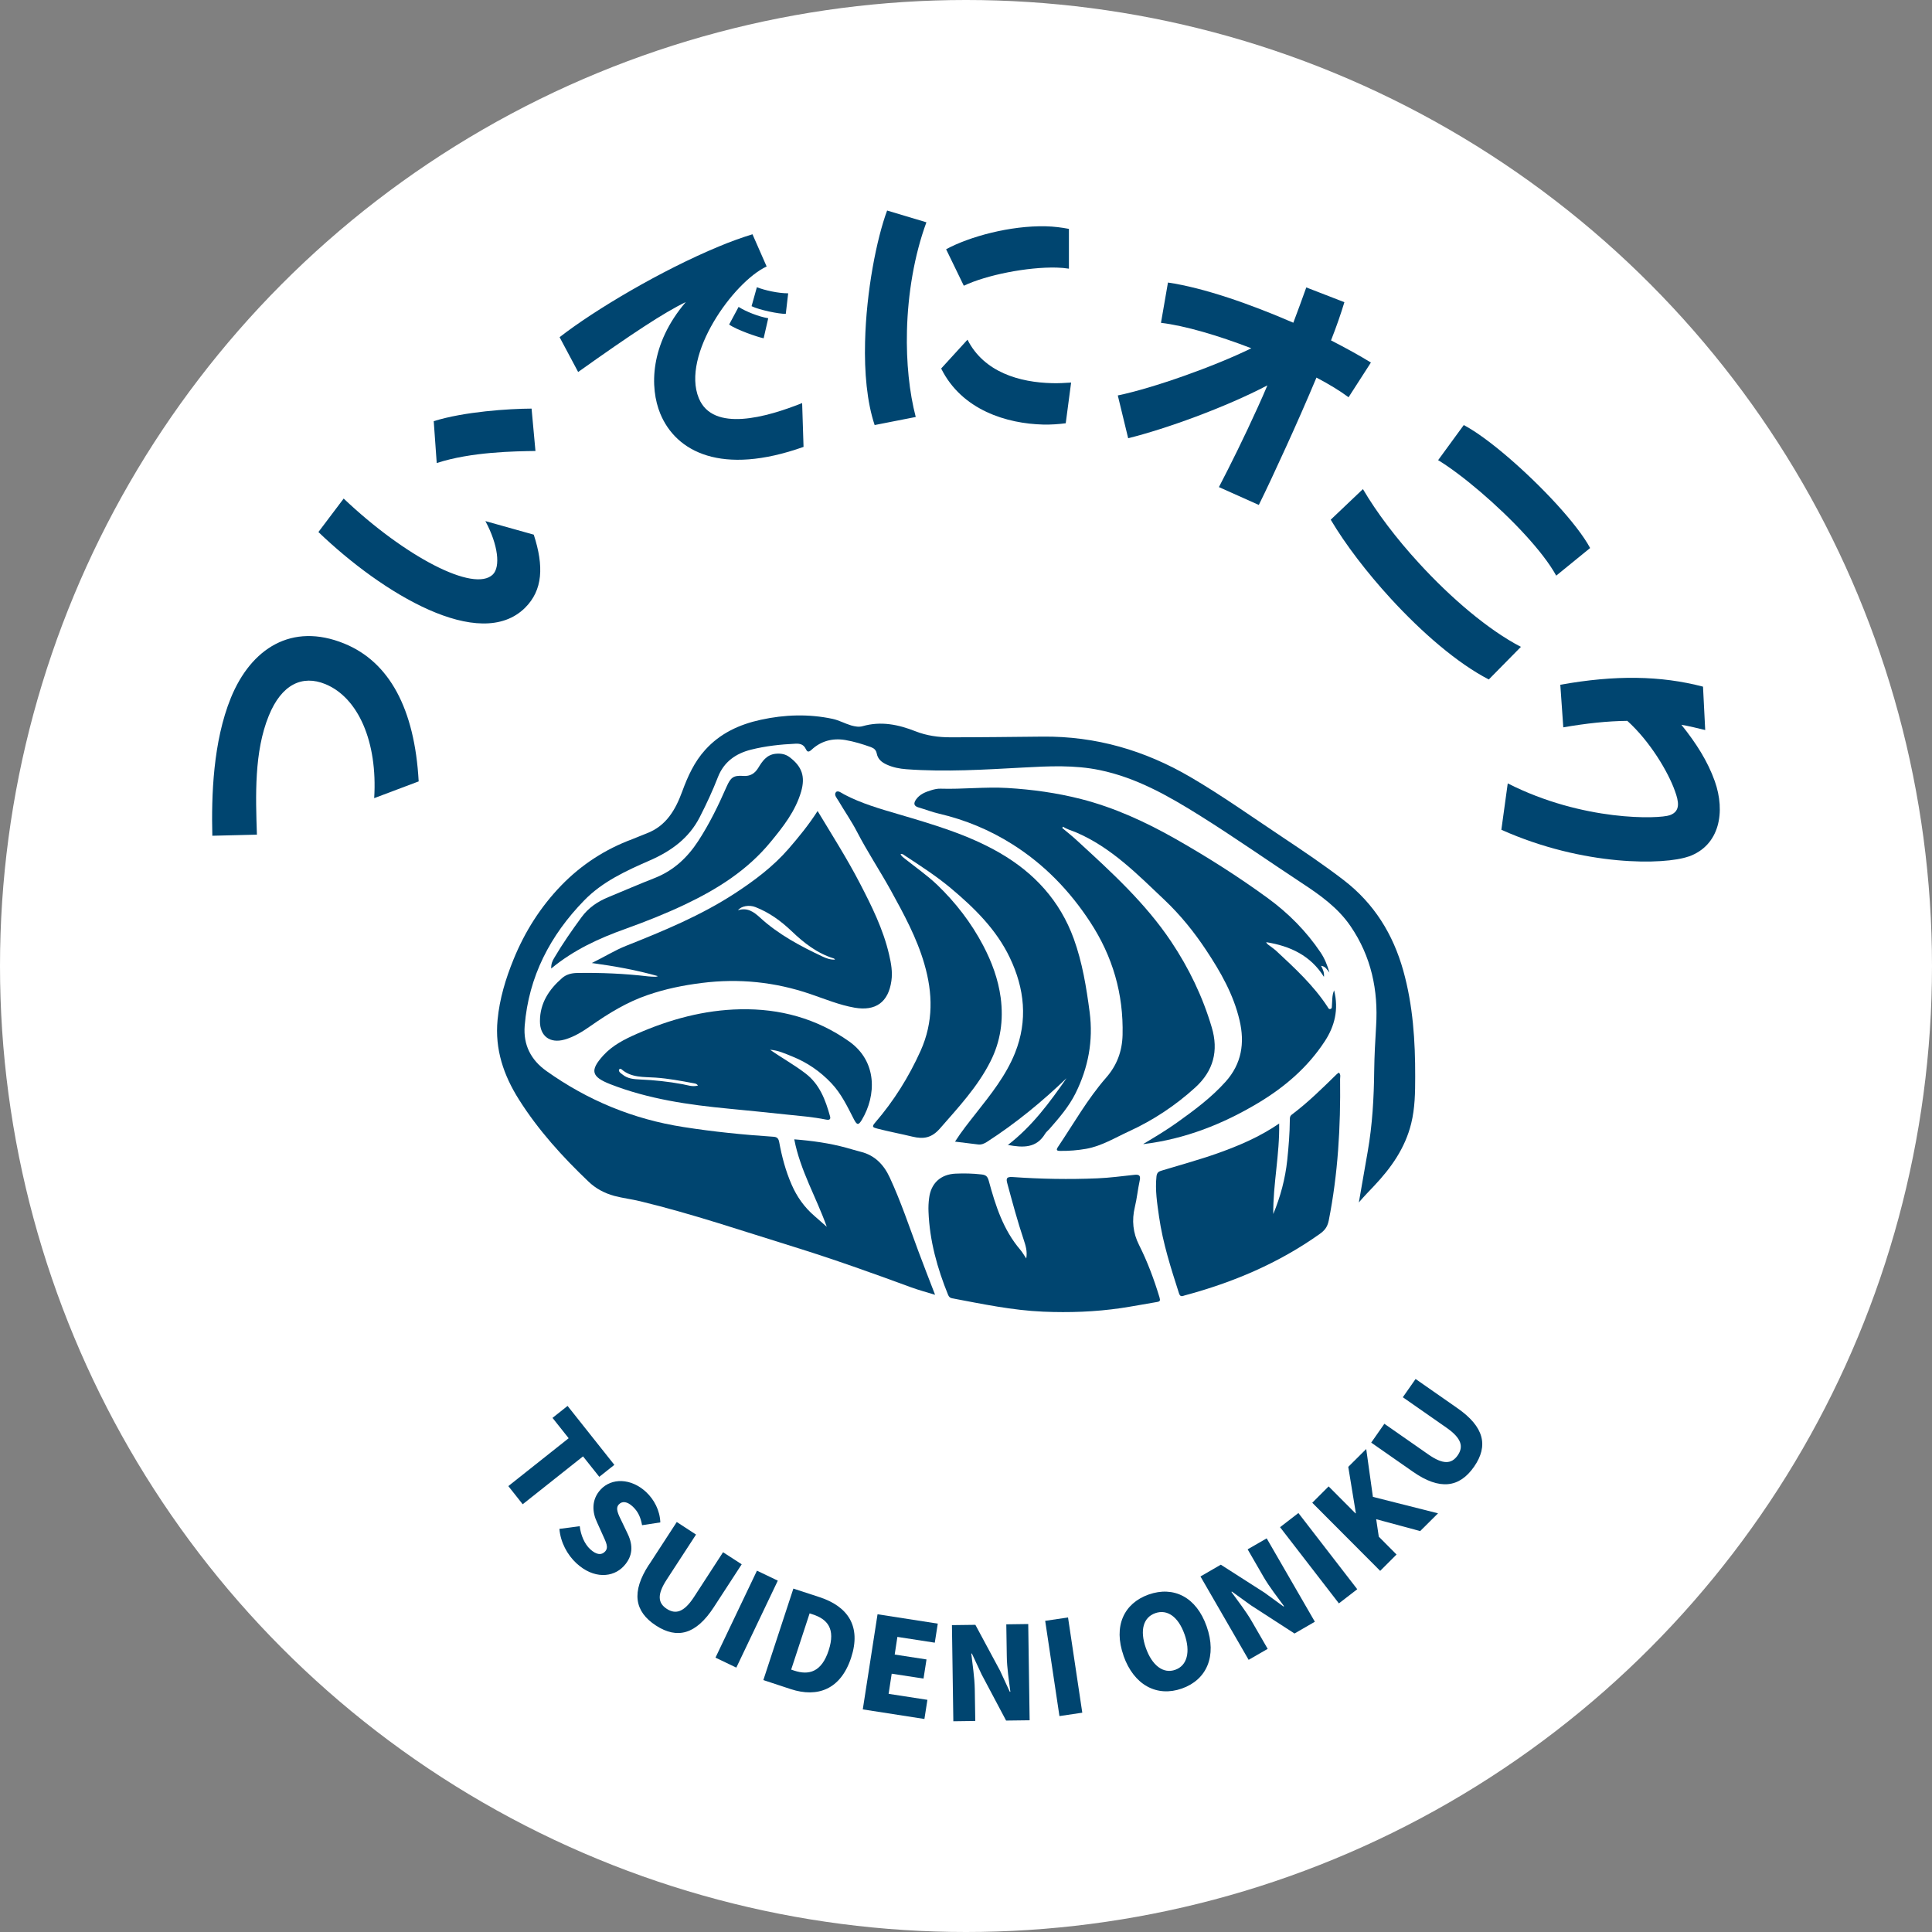
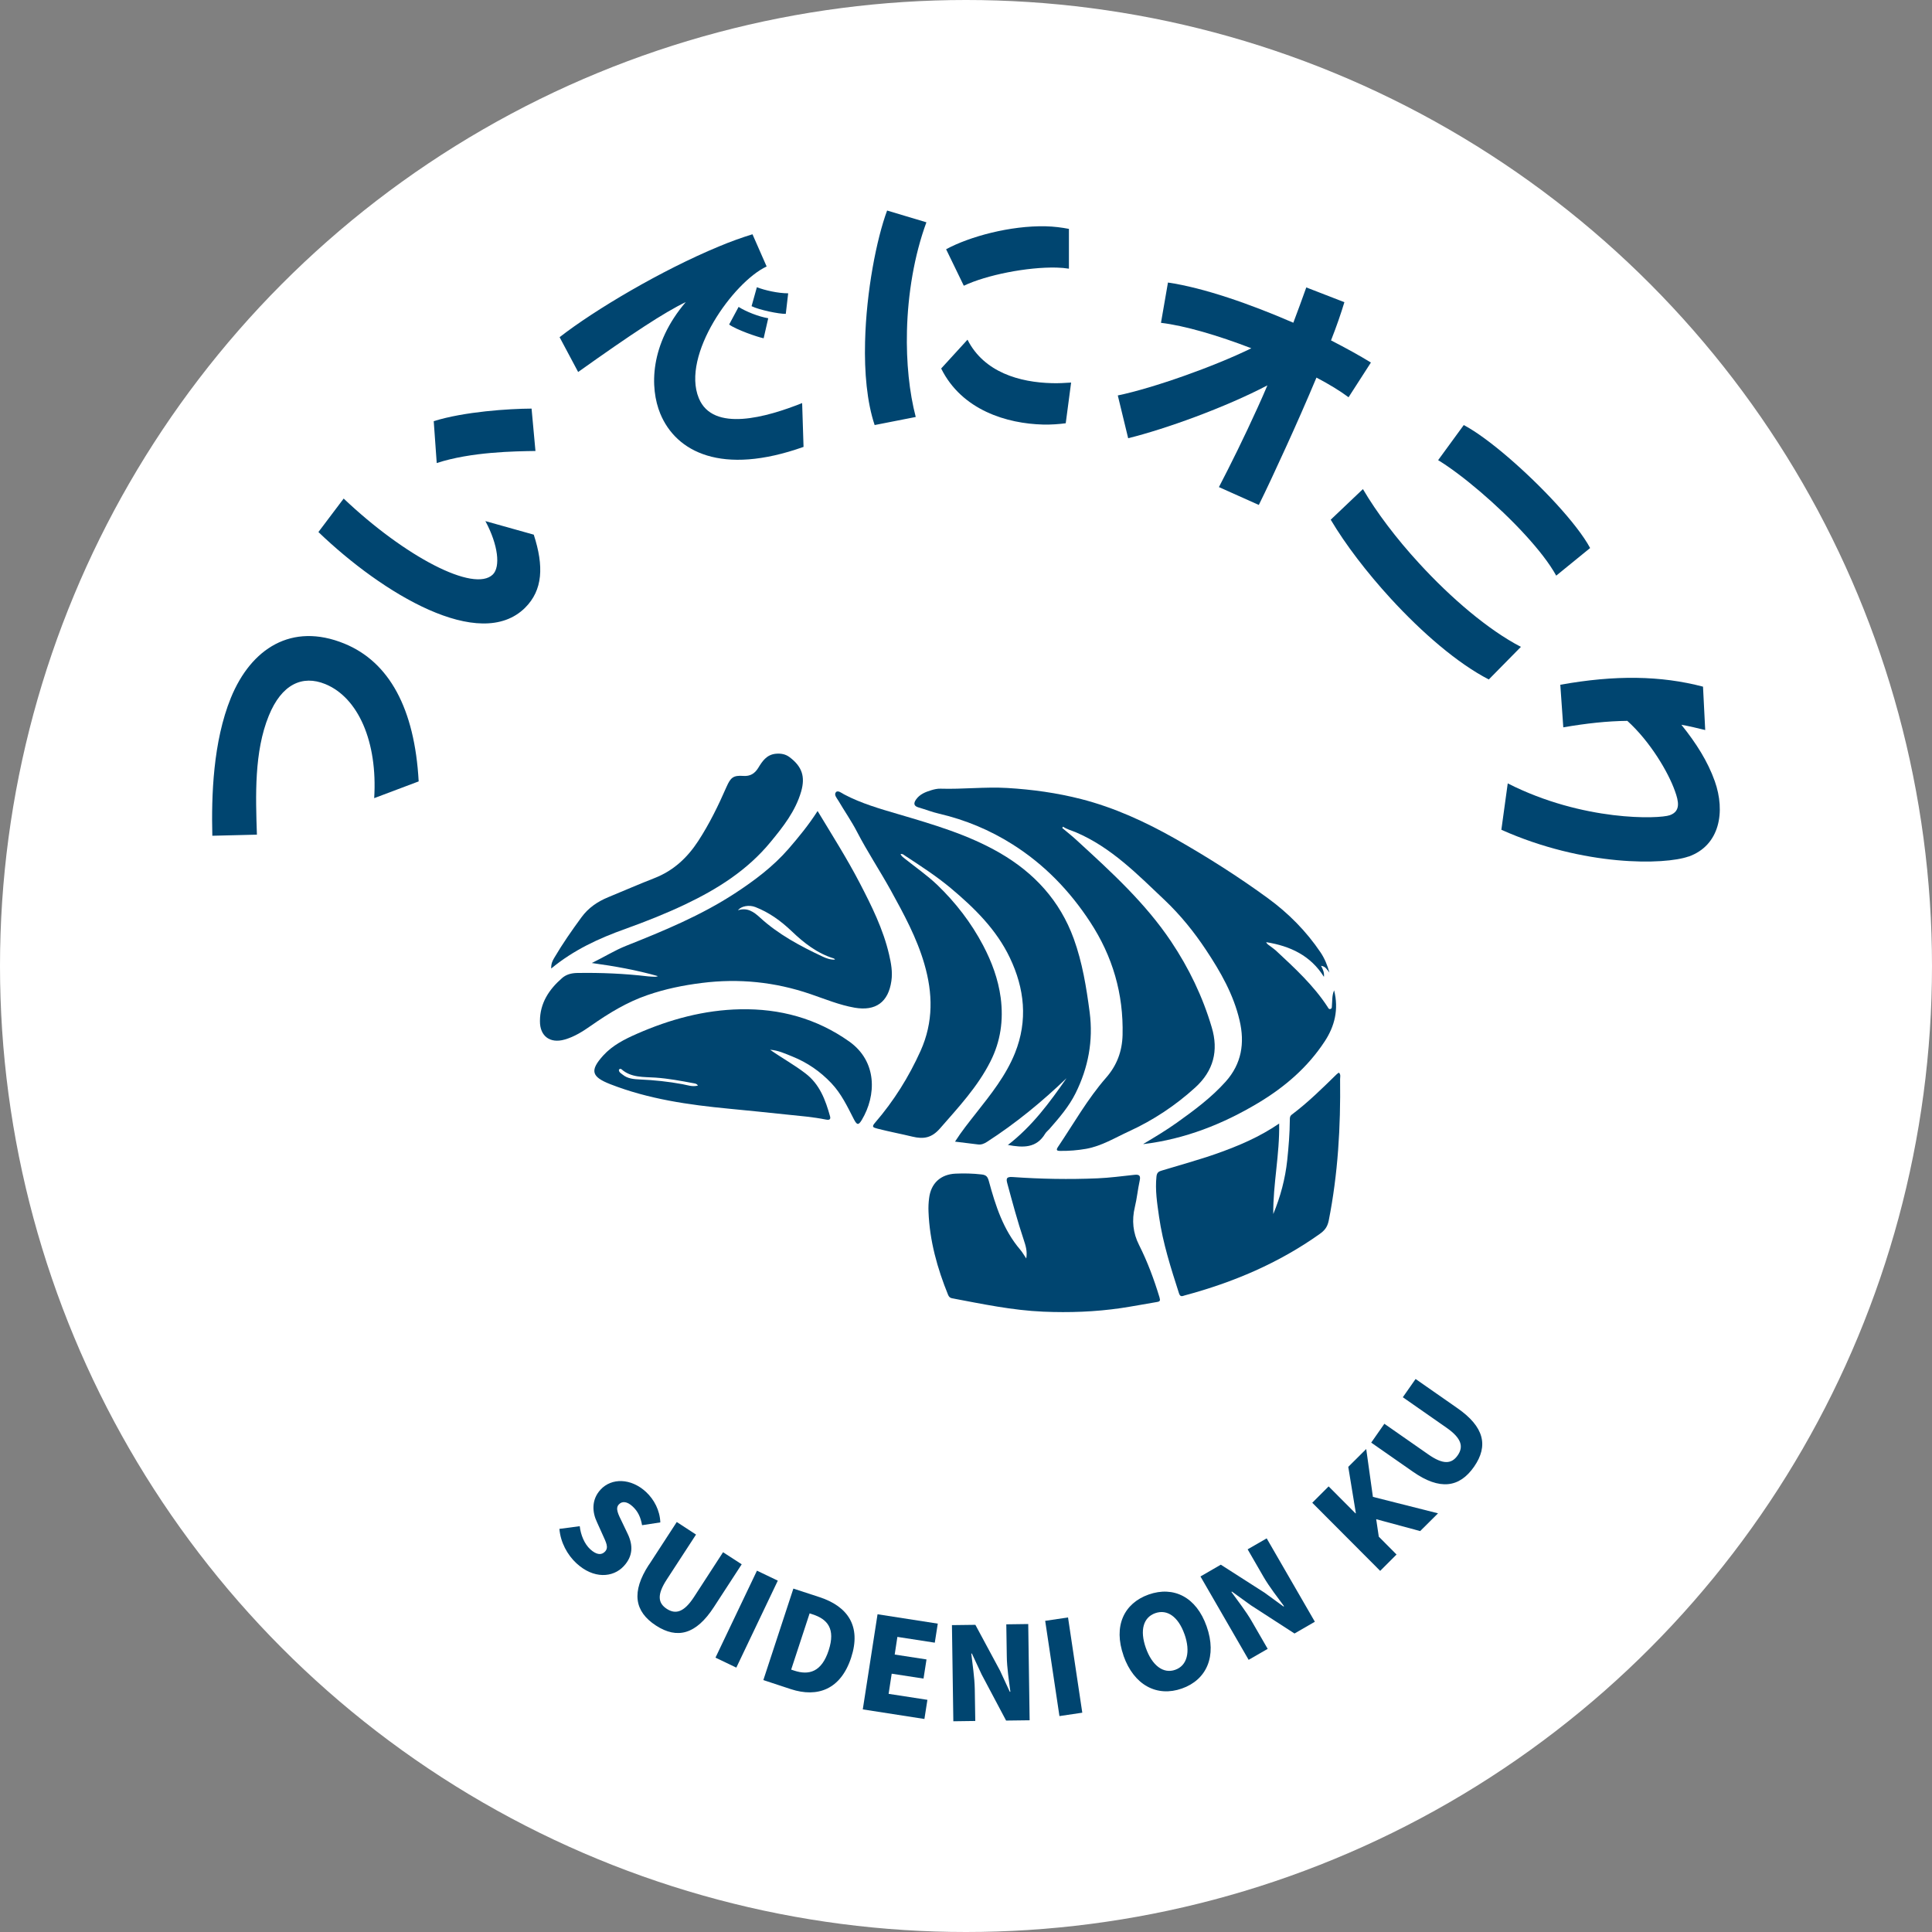
<svg xmlns="http://www.w3.org/2000/svg" id="_レイヤー_2" viewBox="0 0 193.72 193.72">
  <rect x="0" y="0" width="193.72" height="193.72" fill="#808080" stroke="none" />
  <defs>
    <style>.cls-1{fill:#fff;}.cls-2{fill:#004570;}</style>
  </defs>
  <g id="_レイヤー_1-2">
    <circle class="cls-1" cx="96.86" cy="96.86" r="96.86" />
    <path class="cls-2" d="m37.52,80.03c.35-5.65-1.6-10.09-4.91-11.44-2.28-.93-4.37,0-5.66,3.18-1.47,3.6-1.32,8.03-1.19,11.92l-4.47.11c-.1-4.01.07-9.43,1.86-13.83,2.02-4.94,6.09-7.59,11.37-5.44,4.51,1.84,7.06,6.52,7.46,13.82l-4.46,1.68Z" />
    <path class="cls-2" d="m31.94,53.33l2.52-3.34c6.13,5.82,13.08,9.47,14.96,7.61.77-.77.54-2.95-.75-5.35l4.85,1.36c1.03,3.17.91,5.56-.87,7.33-4.53,4.49-14.31-1.43-20.72-7.59Zm21.75-8.11c-2.05.03-6.45.08-9.9,1.21l-.3-4.2c3.06-.96,7.55-1.25,9.81-1.26l.39,4.25Z" />
    <path class="cls-2" d="m80.43,40.41l.14,4.4c-8.22,2.92-12.78.49-14.36-3.32-1.08-2.61-1.06-6.97,2.55-11.2-2.15,1.03-5.44,3.2-10.79,7.01l-1.86-3.49c3.5-2.73,10.21-6.71,15.98-9.1,1.17-.49,2.29-.89,3.36-1.22l1.42,3.23c-3.32,1.54-8.59,8.88-6.8,13.21,1.42,3.45,6.81,1.9,10.35.49Zm-6.36-9.63c.72.46,2,.97,2.96,1.13l-.46,2.01c-.64-.13-2.74-.86-3.46-1.38l.95-1.77Zm1.82-1.98c.8.31,2.13.61,3.14.61l-.24,2.06c-.66.02-2.66-.39-3.43-.77l.53-1.9Z" />
    <path class="cls-2" d="m87.7,42.62c-.77-2.3-1.04-5.29-.96-8.34.12-5.08,1.16-10.34,2.21-13.17l3.94,1.18c-1.22,3.31-1.86,7.19-1.95,10.89-.08,3.16.24,6.18.88,8.63l-4.12.81Zm19.16-.18c-.68.09-1.46.15-2.28.13-3.58-.09-8.13-1.42-10.21-5.62l2.64-2.89c1.66,3.28,5.24,4.28,8.47,4.36.65.02,1.3-.02,1.92-.06l-.54,4.08Zm-11.99-17.45c2.34-1.27,6.44-2.38,9.98-2.3.83.02,1.6.12,2.33.26v3.99c-.38-.06-.8-.1-1.24-.11-2.93-.07-7.02.74-9.3,1.82l-1.78-3.67Z" />
    <path class="cls-2" d="m135.23,39.84c-.87-.65-1.99-1.33-3.23-1.98-.98,2.34-2.06,4.79-3.07,7-1.02,2.24-1.97,4.28-2.71,5.77l-4-1.79c1.14-2.19,2.51-4.95,3.88-7.97.33-.73.66-1.46.98-2.23-4.19,2.2-10.22,4.38-13.96,5.3l-1.04-4.29c3.58-.74,9.73-2.93,13.39-4.73-3.32-1.28-6.68-2.27-9.06-2.55l.7-4.04c3.58.52,8.29,2.17,12.57,4.03.45-1.19.89-2.39,1.3-3.54l3.82,1.48c-.33,1.1-.78,2.41-1.34,3.83,1.52.78,2.89,1.54,4,2.22l-2.24,3.48Z" />
    <path class="cls-2" d="m136.66,49.04c1.35,2.31,3.34,4.95,5.64,7.45,3.17,3.46,6.92,6.67,10.2,8.37l-3.22,3.27c-3.14-1.62-6.69-4.69-9.83-8.11-2.4-2.62-4.55-5.43-6.02-7.91l3.23-3.07Zm10.11-6.42c2.46,1.3,6.36,4.72,9.27,7.89,1.52,1.66,2.77,3.26,3.4,4.44l-3.4,2.77c-.68-1.24-1.81-2.67-3.12-4.1-2.77-3.02-6.41-6.08-8.72-7.48l2.57-3.52Z" />
    <path class="cls-2" d="m169.31,85.88c-2.39.85-10.47,1.03-18.77-2.68l.64-4.65c7.57,3.84,15.18,3.57,16.25,3.19,1.12-.4.88-1.41.52-2.41-.68-1.93-2.51-5-4.78-7.05-2,.02-4.12.25-6.42.65l-.3-4.27c5.51-.99,10.07-.92,14.31.19l.22,4.35c-.78-.19-1.56-.38-2.39-.53,1.48,1.84,2.64,3.66,3.35,5.66,1.08,3.05.52,6.44-2.63,7.56Z" />
-     <path class="cls-2" d="m57.02,144.21l-1.62-2.04,1.51-1.2,4.69,5.91-1.51,1.2-1.63-2.05-6.05,4.8-1.44-1.82,6.05-4.8Z" />
    <path class="cls-2" d="m56.08,153.3l2.05-.27c.1.89.48,1.79,1.05,2.31.63.58,1.14.61,1.49.23.38-.41.11-.9-.26-1.72l-.55-1.22c-.47-.98-.59-2.24.36-3.27,1.1-1.19,3.04-1.16,4.55.23.82.76,1.4,1.87,1.44,3.06l-1.83.28c-.14-.78-.4-1.38-.96-1.89-.52-.48-1.03-.56-1.37-.19-.37.4-.07.96.33,1.78l.56,1.17c.55,1.16.53,2.23-.39,3.23-1.09,1.18-3.04,1.3-4.75-.28-.92-.85-1.6-2.11-1.71-3.46Z" />
    <path class="cls-2" d="m65.07,156.9l2.79-4.29,1.93,1.26-2.93,4.5c-1,1.53-.89,2.37,0,2.95.88.57,1.72.35,2.72-1.18l2.92-4.5,1.87,1.21-2.79,4.29c-1.77,2.73-3.66,3.25-5.81,1.85-2.16-1.41-2.48-3.36-.71-6.09Z" />
    <path class="cls-2" d="m75.9,157.49l2.09,1-4.16,8.72-2.09-1,4.16-8.72Z" />
    <path class="cls-2" d="m79.56,159.29l2.63.86c2.79.92,4.2,2.88,3.15,6.07-1.05,3.19-3.37,4.02-6.04,3.15l-2.76-.91,3.01-9.17Zm.07,8.22c1.48.49,2.75.15,3.46-2.03s-.13-3.13-1.61-3.61l-.3-.1-1.85,5.64.3.1Z" />
    <path class="cls-2" d="m87.99,161.86l6.04.94-.3,1.91-3.75-.58-.27,1.77,3.19.49-.3,1.92-3.19-.49-.31,2.02,3.89.6-.3,1.92-6.18-.96,1.48-9.54Z" />
    <path class="cls-2" d="m95.44,162.95l2.36-.03,2.47,4.59.98,2.12h.06c-.13-1.02-.35-2.41-.36-3.56l-.05-3.2,2.2-.03.14,9.65-2.36.03-2.45-4.62-.98-2.1h-.06c.12,1.08.33,2.39.35,3.56l.05,3.2-2.2.03-.14-9.65Z" />
    <path class="cls-2" d="m104.8,162.52l2.29-.34,1.43,9.55-2.29.34-1.43-9.55Z" />
    <path class="cls-2" d="m112.66,166.02c-1.05-2.98.04-5.26,2.52-6.14,2.48-.87,4.77.23,5.81,3.2,1.05,2.98,0,5.36-2.49,6.23-2.48.87-4.8-.32-5.85-3.3Zm6.11-2.15c-.62-1.76-1.73-2.54-2.93-2.12-1.2.42-1.57,1.72-.95,3.48.62,1.76,1.75,2.63,2.95,2.2,1.2-.42,1.55-1.81.93-3.57Z" />
    <path class="cls-2" d="m120.37,158.07l2.04-1.18,4.39,2.81,1.89,1.38.06-.03c-.61-.83-1.47-1.93-2.05-2.93l-1.6-2.77,1.91-1.1,4.83,8.36-2.04,1.18-4.39-2.84-1.88-1.36-.06.03c.63.88,1.46,1.93,2.04,2.94l1.6,2.77-1.91,1.1-4.83-8.36Z" />
-     <path class="cls-2" d="m128.35,153.13l1.84-1.42,5.9,7.64-1.84,1.42-5.9-7.64Z" />
    <path class="cls-2" d="m131.58,150.68l1.64-1.64,2.7,2.71.03-.03-.76-4.64,1.8-1.79.67,4.8,6.53,1.65-1.79,1.78-4.41-1.19.26,1.75,1.78,1.79-1.64,1.64-6.82-6.84Z" />
    <path class="cls-2" d="m141.69,147.58l-4.2-2.93,1.32-1.89,4.4,3.07c1.5,1.05,2.34.97,2.95.1.6-.86.4-1.71-1.1-2.76l-4.4-3.07,1.28-1.83,4.2,2.93c2.67,1.86,3.13,3.76,1.66,5.87-1.47,2.11-3.44,2.37-6.11.51Z" />
-     <path class="cls-2" d="m82.9,123.01c-1.04-2.93-2.66-5.64-3.26-8.77,1.78.14,3.53.38,5.24.85.48.13.95.28,1.43.4,1.42.35,2.32,1.31,2.91,2.59,1.1,2.38,1.94,4.88,2.85,7.34.53,1.43,1.09,2.85,1.69,4.41-.88-.27-1.67-.48-2.43-.76-3.88-1.43-7.78-2.82-11.73-4.05-5.11-1.58-10.19-3.31-15.4-4.57-.86-.21-1.75-.31-2.61-.54-.99-.27-1.86-.74-2.58-1.43-2.61-2.49-5.03-5.15-6.97-8.22-1.55-2.45-2.43-5.05-2.15-7.99.2-2.12.81-4.13,1.61-6.09,1.13-2.77,2.7-5.25,4.79-7.41,2.02-2.08,4.4-3.62,7.12-4.63.48-.18.95-.4,1.44-.58,1.96-.75,2.88-2.36,3.56-4.21.55-1.5,1.21-2.96,2.3-4.16,1.5-1.66,3.42-2.55,5.58-3.02,2.39-.52,4.79-.6,7.19-.09.65.14,1.23.47,1.87.66.39.11.79.18,1.16.07,1.83-.52,3.57-.16,5.27.51,1.14.45,2.32.61,3.52.61,3.08,0,6.17-.04,9.25-.07,5.33-.05,10.24,1.38,14.82,4.06,3.18,1.86,6.18,4,9.25,6.04,2.07,1.38,4.12,2.76,6.1,4.28,3.06,2.35,4.96,5.42,5.99,9.1.97,3.48,1.2,7.04,1.19,10.63,0,1.57-.02,3.14-.4,4.68-.61,2.48-2.02,4.46-3.73,6.27-.48.51-.97,1-1.52,1.65.31-1.81.6-3.46.89-5.11.47-2.68.62-5.38.65-8.1.02-1.49.1-2.98.19-4.46.23-3.62-.49-7-2.56-10.03-1.27-1.86-3.05-3.12-4.89-4.33-3.42-2.25-6.78-4.61-10.25-6.78-3.12-1.95-6.33-3.78-10-4.54-2.54-.53-5.11-.4-7.67-.26-3.91.21-7.81.46-11.73.17-.68-.05-1.35-.18-1.98-.47-.5-.23-.88-.54-.99-1.11-.07-.34-.26-.52-.59-.64-.84-.3-1.69-.56-2.57-.71-1.28-.21-2.44.1-3.39.99-.32.29-.44.17-.57-.1-.21-.43-.54-.54-1.01-.52-1.51.07-3.02.23-4.48.6-1.51.38-2.71,1.21-3.31,2.74-.53,1.37-1.15,2.7-1.82,4.01-1.08,2.13-2.88,3.42-5,4.35-2.38,1.04-4.75,2.12-6.59,4.01-3.41,3.5-5.57,7.63-5.97,12.58-.15,1.91.62,3.42,2.18,4.53,4.15,2.95,8.71,4.84,13.76,5.62,2.99.47,5.98.77,8.99.97.38.02.52.17.59.54.27,1.47.65,2.9,1.25,4.27.53,1.22,1.28,2.27,2.28,3.13.42.36.83.73,1.25,1.1Z" />
    <path class="cls-2" d="m114.66,114.69c1.13-.67,2.26-1.35,3.33-2.11,1.75-1.25,3.47-2.52,4.91-4.13,1.59-1.78,1.93-3.85,1.39-6.14-.61-2.61-1.91-4.87-3.37-7.07-1.2-1.81-2.57-3.5-4.14-4.99-2.72-2.57-5.36-5.29-8.91-6.8-.43-.18-.89-.29-1.28-.56-.03.04-.05.08-.08.13.54.45,1.09.89,1.6,1.37,3.37,3.09,6.75,6.18,9.32,10.02,1.78,2.66,3.16,5.52,4.07,8.6.7,2.34.18,4.36-1.65,6.03-1.99,1.81-4.21,3.28-6.65,4.4-1.4.64-2.73,1.47-4.29,1.75-.86.15-1.72.22-2.59.21-.35,0-.46-.07-.23-.41,1.57-2.33,2.95-4.79,4.81-6.92,1.09-1.24,1.62-2.66,1.66-4.3.1-4.11-.99-7.87-3.25-11.32-2.06-3.15-4.62-5.79-7.79-7.79-2.26-1.43-4.73-2.46-7.35-3.07-.7-.16-1.38-.43-2.07-.63-.48-.14-.51-.41-.26-.78.38-.55.96-.77,1.55-.95.29-.09.61-.16.91-.15,2.24.07,4.46-.2,6.7-.07,2.51.15,4.97.49,7.4,1.11,3.35.86,6.46,2.29,9.46,3.99,3.2,1.82,6.31,3.79,9.28,5.96,2.04,1.49,3.83,3.29,5.26,5.41.42.62.7,1.31.9,2.04-.23-.28-.39-.63-.84-.68.19.35.34.69.29,1.11-1.34-2.14-3.37-3.09-5.79-3.48.1.24.31.31.47.45.16.13.34.24.49.38,1.88,1.75,3.77,3.48,5.19,5.65.07.11.13.29.32.21.14-.06.11-.21.12-.33.05-.49-.01-.99.22-1.53.48,1.91.06,3.6-.95,5.13-1.7,2.59-3.99,4.56-6.64,6.15-3.57,2.14-7.36,3.63-11.53,4.14Z" />
    <path class="cls-2" d="m101.03,114.83c2.48-1.91,4.22-4.29,5.91-6.72-2.47,2.37-5.1,4.53-7.97,6.38-.29.19-.58.31-.93.26-.73-.09-1.46-.18-2.28-.28.66-1.04,1.4-1.95,2.12-2.87,1.48-1.88,2.98-3.75,3.89-6.01,1.31-3.27.96-6.47-.51-9.55-1.35-2.84-3.56-5-5.93-6.99-1.45-1.21-3.03-2.23-4.6-3.26-.12-.08-.22-.2-.43-.15.09.23.28.33.44.47,1.08.86,2.23,1.66,3.23,2.61,1.85,1.78,3.41,3.8,4.61,6.08.87,1.66,1.51,3.38,1.76,5.25.29,2.24-.01,4.37-1.03,6.38-1.28,2.54-3.21,4.6-5.06,6.72-.83.95-1.64,1.09-2.76.82-1.16-.28-2.34-.5-3.5-.8-.47-.12-.62-.18-.23-.62,1.87-2.17,3.37-4.57,4.55-7.19,1.29-2.88,1.23-5.77.37-8.72-.76-2.62-2.06-5-3.37-7.38-1.09-1.97-2.34-3.85-3.38-5.86-.55-1.06-1.24-2.05-1.85-3.09-.16-.27-.49-.62-.26-.88.2-.22.57.09.83.23,1.71.9,3.56,1.43,5.4,1.97,3.49,1.03,6.98,2.04,10.16,3.87,3.49,2.01,6.07,4.81,7.46,8.64.86,2.38,1.26,4.86,1.59,7.36.37,2.86-.14,5.55-1.41,8.11-.67,1.35-1.65,2.48-2.63,3.6-.14.16-.31.28-.42.46-.88,1.47-2.21,1.42-3.76,1.13Z" />
    <path class="cls-2" d="m65.95,97.87c-2.12-.6-4.28-.99-6.61-1.31,1.26-.61,2.31-1.28,3.48-1.74,3.75-1.49,7.47-3.03,10.86-5.24,1.96-1.28,3.83-2.68,5.38-4.46,1.03-1.19,2.03-2.41,2.92-3.8,1.46,2.42,2.94,4.75,4.22,7.21,1.2,2.31,2.36,4.64,2.95,7.19.2.86.36,1.73.23,2.63-.3,2.13-1.57,3.06-3.69,2.69-1.54-.27-2.97-.87-4.44-1.37-3.54-1.21-7.16-1.58-10.88-1.11-1.85.23-3.66.6-5.43,1.21-2.05.7-3.89,1.82-5.66,3.06-.83.58-1.68,1.13-2.68,1.41-1.45.41-2.47-.35-2.46-1.85,0-1.81.91-3.18,2.22-4.32.41-.36.93-.5,1.5-.51,2.38-.04,4.76.06,7.12.34.25.03.5.03.74.04.07,0,.15-.03.22-.05Zm8.05-6.6c.93-.3,1.58.16,2.19.72,1.85,1.7,4.03,2.86,6.28,3.92.38.18.79.33,1.25.31-.02-.06-.07-.1-.12-.12-1.66-.51-2.99-1.55-4.22-2.73-1.07-1.02-2.25-1.88-3.64-2.42-.61-.24-1.42-.11-1.74.32Z" />
    <path class="cls-2" d="m102.9,126.2c.13-.75-.07-1.33-.26-1.91-.62-1.85-1.12-3.72-1.63-5.6-.13-.47-.14-.72.53-.67,2.83.2,5.67.25,8.5.13,1.23-.05,2.47-.22,3.7-.35.51-.06.65.09.53.61-.19.87-.27,1.76-.48,2.62-.32,1.33-.19,2.6.42,3.8.85,1.69,1.5,3.44,2.05,5.25.1.34.05.42-.25.47-1.2.2-2.4.43-3.6.61-2.59.38-5.19.47-7.8.36-3.09-.13-6.11-.77-9.14-1.34-.2-.04-.31-.13-.4-.33-1.09-2.68-1.86-5.44-1.97-8.35-.02-.45,0-.91.06-1.36.18-1.49,1.15-2.39,2.65-2.46.87-.04,1.73-.02,2.6.08.48.05.62.23.74.67.67,2.46,1.44,4.88,3.15,6.88.21.24.36.53.61.89Z" />
    <path class="cls-2" d="m128.26,112.64c.06,3.12-.62,6.08-.59,9.09.72-1.74,1.2-3.53,1.4-5.4.14-1.34.25-2.68.26-4.02,0-.2-.01-.39.2-.55,1.61-1.21,3.04-2.62,4.47-4.02.07-.07.16-.13.25-.19.21.2.12.44.12.65.06,4.77-.21,9.5-1.14,14.19-.14.68-.44,1.01-.92,1.35-4.11,2.92-8.67,4.85-13.52,6.15-.21.06-.44.2-.57-.2-.81-2.52-1.62-5.04-2-7.67-.19-1.35-.41-2.69-.26-4.07.05-.42.26-.5.57-.59,1.83-.56,3.69-1.06,5.5-1.7,2.14-.76,4.24-1.64,6.24-3.01Z" />
    <path class="cls-2" d="m77.22,105.26c1.17.82,2.41,1.5,3.53,2.36,1.44,1.09,2.02,2.67,2.48,4.32.11.38-.2.36-.41.32-1.32-.27-2.66-.37-3.99-.51-1.91-.2-3.82-.4-5.73-.58-4.06-.39-8.07-.96-11.91-2.46-1.89-.74-2.07-1.37-.7-2.88.93-1.02,2.14-1.63,3.37-2.17,3.3-1.45,6.75-2.39,10.37-2.46,3.96-.08,7.64.91,10.92,3.23,2.83,2.01,2.72,5.42,1.27,7.85-.34.57-.49.55-.81-.07-.65-1.27-1.26-2.56-2.26-3.61-1.11-1.17-2.4-2.06-3.89-2.66-.72-.29-1.42-.62-2.22-.68Zm-15.16,1.98c-.03.27.2.37.37.51.51.42,1.14.46,1.76.49,1.42.06,2.83.21,4.24.47.49.09.99.29,1.55.14-.12-.2-.28-.2-.41-.23-1.28-.24-2.55-.48-3.85-.57-1.18-.08-2.42.03-3.41-.84-.06-.05-.15-.06-.24.03Z" />
    <path class="cls-2" d="m55.27,97.12c-.02-.49.13-.78.3-1.07.83-1.41,1.76-2.75,2.73-4.07.7-.96,1.62-1.58,2.69-2.02,1.55-.64,3.09-1.31,4.65-1.92,1.89-.74,3.28-2.04,4.37-3.71,1.12-1.72,2.02-3.56,2.84-5.44.41-.93.68-1.16,1.68-1.09.69.05,1.14-.23,1.49-.79.41-.67.83-1.33,1.75-1.43.53-.05.99.03,1.4.34,1.25.94,1.59,1.95,1.16,3.45-.57,1.96-1.79,3.51-3.06,5.05-2.33,2.84-5.34,4.73-8.6,6.28-1.94.92-3.94,1.71-5.97,2.44-2.63.94-5.17,2.1-7.44,3.98Z" />
  </g>
</svg>